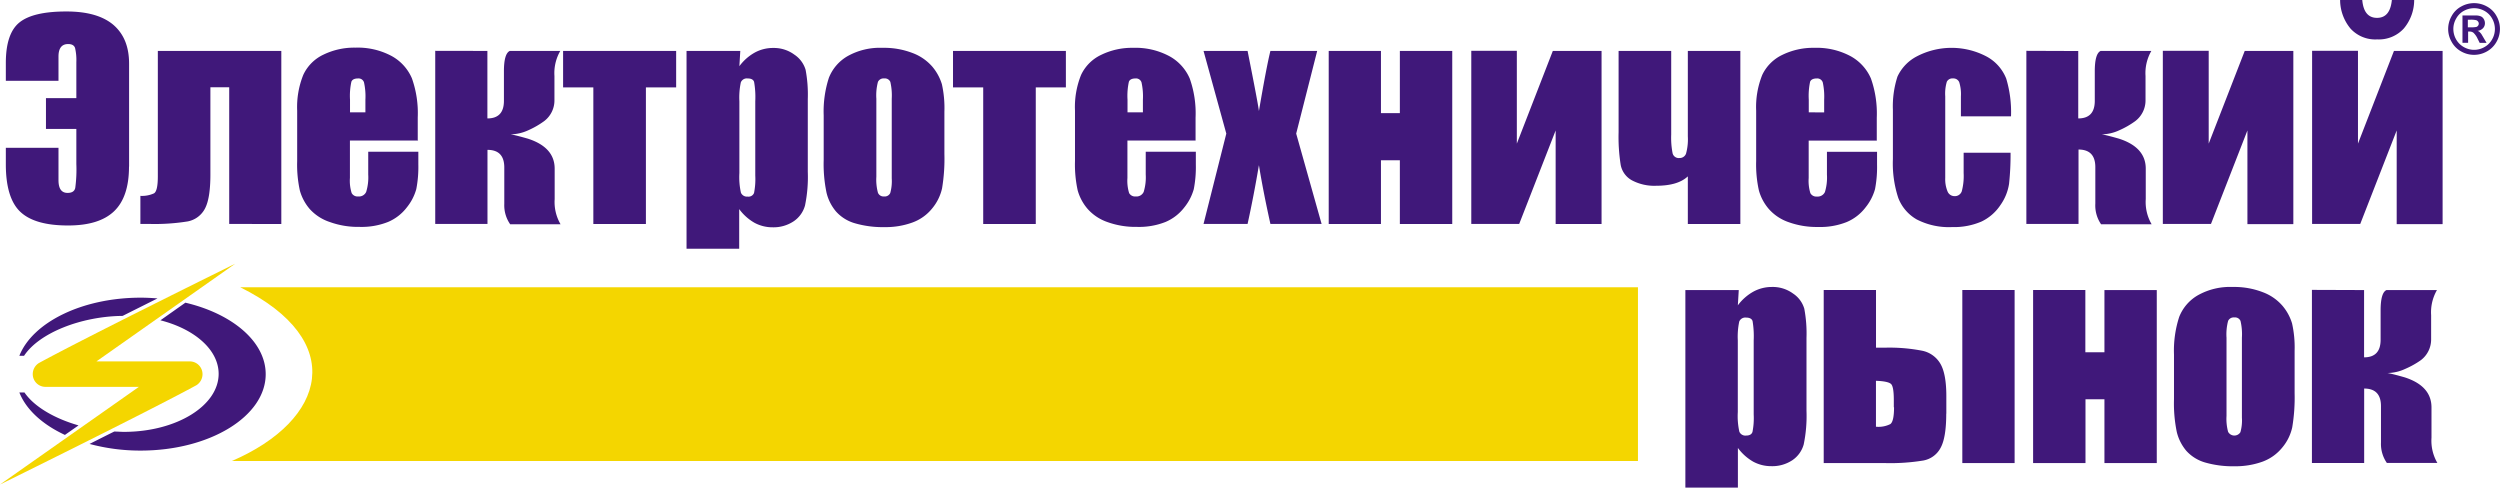
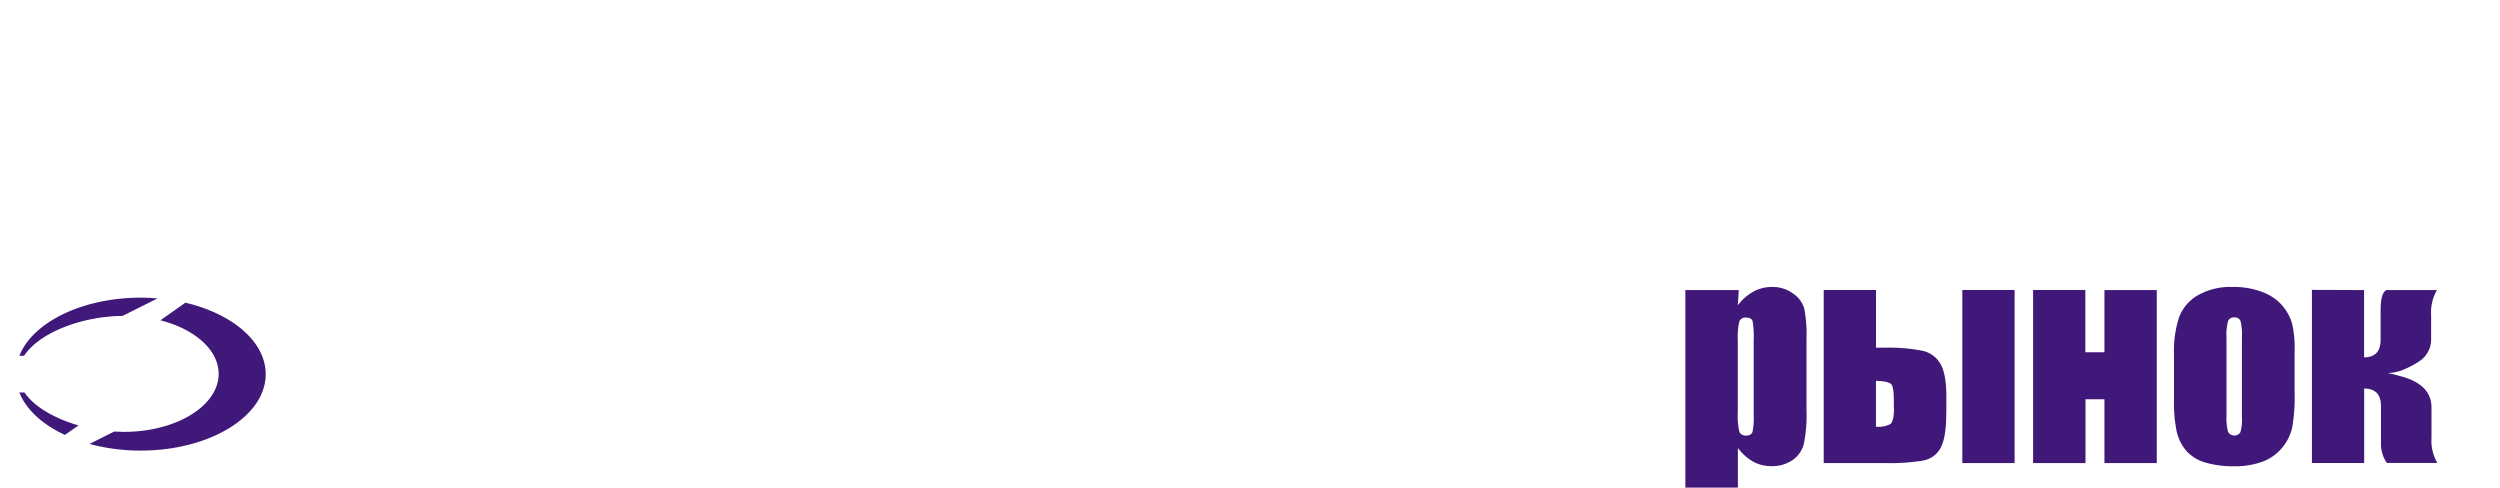
<svg xmlns="http://www.w3.org/2000/svg" viewBox="0 0 548.84 107.07">
  <defs>
    <style>.a{fill:#40187a}.b{fill:#f4d600;fill-rule:evenodd}</style>
  </defs>
-   <path class="a" d="M543.16.69a5.74 5.74 0 012.8.73 5.18 5.18 0 012.11 2.09 5.69 5.69 0 010 5.68 5.43 5.43 0 01-2.1 2.1 5.71 5.71 0 01-5.66 0 5.34 5.34 0 01-2.09-2.1 5.62 5.62 0 01-.76-2.83 5.76 5.76 0 01.77-2.85 5.18 5.18 0 012.11-2.09 5.74 5.74 0 012.8-.73zm0 1.11a4.66 4.66 0 00-2.25.58 4.17 4.17 0 00-1.69 1.69 4.51 4.51 0 00-.62 2.29 4.63 4.63 0 00.6 2.28 4.43 4.43 0 001.69 1.69 4.53 4.53 0 004.54 0 4.33 4.33 0 001.68-1.69 4.53 4.53 0 00.61-2.28 4.6 4.6 0 00-.61-2.29 4.32 4.32 0 00-1.7-1.69 4.66 4.66 0 00-2.25-.58zm-2.56 7.6v-6h3.14a2.62 2.62 0 011 .24 1.49 1.49 0 01.56.58 1.71 1.71 0 01.23.87 1.56 1.56 0 01-.43 1.11 2 2 0 01-1.19.58 1.36 1.36 0 01.42.22 4.68 4.68 0 01.41.46l.44.74.71 1.21h-1.51l-.5-1a4.17 4.17 0 00-.88-1.23 1.33 1.33 0 00-.84-.25h-.32V9.4zm1.22-3.4h.5a6.37 6.37 0 001.31-.08.79.79 0 00.4-.29.75.75 0 00.15-.46.77.77 0 00-.18-.47.85.85 0 00-.42-.28 5.41 5.41 0 00-1.3-.09h-.5V6z" />
-   <path class="b" d="M359.59 101.21H50.89c20.83-9 25.46-26.42 1.84-38.15h306.86v38.15z" />
-   <path class="a" d="M28.32 36.57q0 6.69-3.29 9.82T14.9 49.5c-4.85 0-8.32-1-10.44-3S1.28 41 1.28 36.08v-3.63h11.56v7.1c0 1.87.66 2.8 2 2.8.95 0 1.52-.36 1.68-1.09a30.31 30.31 0 00.24-5.26v-7.7h-6.67v-6.75h6.67v-7.9a11.56 11.56 0 00-.28-3.11c-.19-.58-.7-.87-1.52-.87-1.41 0-2.12.92-2.12 2.75v5.32H1.28v-3.92q0-6.49 3-8.9t10.33-2.4q6.78 0 10.25 2.91c2.33 2 3.48 4.81 3.48 8.56v22.58zm22 12.59v-30h-4.13v19.16q0 5.24-1.2 7.48a5.4 5.4 0 01-3.79 2.81 45.62 45.62 0 01-8.49.55h-1.89V43a6.29 6.29 0 003-.56c.56-.35.83-1.59.83-3.73V11.18h27.11v38zm41.5-18.31h-15v8.21a9 9 0 00.38 3.32 1.47 1.47 0 001.43.75 1.74 1.74 0 001.76-1 10.94 10.94 0 00.45-3.82v-5h11v2.8a25.41 25.41 0 01-.45 5.41 11.1 11.1 0 01-2.07 4 10.15 10.15 0 01-4.14 3.21 15.69 15.69 0 01-6.28 1.08 18.17 18.17 0 01-6.47-1.06A10.28 10.28 0 0168 45.89a10.55 10.55 0 01-2.17-4.06 26.51 26.51 0 01-.59-6.46V24.29a18.92 18.92 0 011.34-7.85A9.19 9.19 0 0171 12a15.42 15.42 0 017-1.54 15.77 15.77 0 018 1.85 10.13 10.13 0 014.43 4.89 22.86 22.86 0 011.28 8.57v5zm-11.6-6.19v-2.77a14.16 14.16 0 00-.31-3.81 1.25 1.25 0 00-1.29-.86c-.8 0-1.3.25-1.48.73a14.57 14.57 0 00-.3 3.94v2.77zM107 11.18V26c2.42 0 3.63-1.29 3.63-3.85v-6.5q0-3.88 1.29-4.47H123a9.76 9.76 0 00-1.28 5.5V22a5.69 5.69 0 01-2.27 4.6 19 19 0 01-3.48 2 9.49 9.49 0 01-3.87.89c.67.11 1.92.42 3.75.94q5.92 1.89 5.92 6.61v6.67a9.68 9.68 0 001.29 5.52H112a7.28 7.28 0 01-1.29-4.46v-8q0-3.87-3.69-3.87v16.26H95.55v-38zm41.44 0v8h-6.64v30h-11.54v-30h-6.64v-8zm14.08 0l-.2 3.35a10.62 10.62 0 013.4-3 8.32 8.32 0 014.06-1A7.57 7.57 0 01174.4 12a6.07 6.07 0 012.46 3.33 29.43 29.43 0 01.48 6.4v16a30.8 30.8 0 01-.61 7.38 6.12 6.12 0 01-2.52 3.49 7.94 7.94 0 01-4.59 1.3 8.26 8.26 0 01-4-1 10.78 10.78 0 01-3.34-3v8.7h-11.56V11.18zm3.29 11.05a19.33 19.33 0 00-.26-4.26c-.17-.5-.65-.75-1.43-.75a1.42 1.42 0 00-1.48.86 16 16 0 00-.32 4.15V38a15.65 15.65 0 00.34 4.3 1.44 1.44 0 001.49.86 1.29 1.29 0 001.39-.8 15.59 15.59 0 00.27-3.81V22.23zm41.52 2.3v9.3a39.62 39.62 0 01-.51 7.51 10.51 10.51 0 01-2.21 4.46 9.88 9.88 0 01-4.33 3.06 17.12 17.12 0 01-6.08 1 21.83 21.83 0 01-6.5-.84 8.84 8.84 0 01-4.13-2.55 10 10 0 01-2.11-4.13 30.84 30.84 0 01-.63-7.24v-9.75a23.91 23.91 0 011.14-8.27 9.52 9.52 0 014.13-4.77 14.51 14.51 0 017.61-1.81 17.4 17.4 0 016.68 1.16 10.7 10.7 0 014.31 3 10.88 10.88 0 012.08 3.83 24.07 24.07 0 01.55 6zm-11.56-2.86a13.13 13.13 0 00-.31-3.69 1.31 1.31 0 00-1.35-.76 1.35 1.35 0 00-1.37.76 11.56 11.56 0 00-.35 3.69V38.8a11 11 0 00.35 3.51 1.32 1.32 0 001.34.82 1.34 1.34 0 001.36-.75 9.66 9.66 0 00.33-3.2V21.67zM234 11.18v8h-6.61v30h-11.54v-30h-6.63v-8zm28.51 19.67h-15v8.21a9.29 9.29 0 00.37 3.32 1.49 1.49 0 001.44.75 1.74 1.74 0 001.76-1 10.94 10.94 0 00.45-3.82v-5h11v2.8a25.41 25.41 0 01-.45 5.41 11.1 11.1 0 01-2.07 4 10.22 10.22 0 01-4.14 3.21 15.75 15.75 0 01-6.29 1.08 18.12 18.12 0 01-6.46-1.06 10.28 10.28 0 01-4.36-2.9 10.55 10.55 0 01-2.17-4.06 26.51 26.51 0 01-.59-6.46V24.29a18.76 18.76 0 011.34-7.85 9.19 9.19 0 014.41-4.4 15.41 15.41 0 017-1.54 15.75 15.75 0 018 1.85 10.16 10.16 0 014.44 4.89 22.86 22.86 0 011.28 8.57v5zm-11.6-6.19v-2.77a14.16 14.16 0 00-.31-3.81 1.26 1.26 0 00-1.29-.86c-.8 0-1.3.25-1.48.73a14.57 14.57 0 00-.3 3.94v2.77zm38.26-13.48l-4.61 18.15 5.58 19.83H278.9c-1.11-5-1.94-9.3-2.52-12.9q-1.14 6.75-2.49 12.9h-9.67l5-19.83-5-18.15h9.67q2.31 11.63 2.49 13.2 1.65-9.69 2.52-13.2zm29.65 38h-11.5v-14h-4.15v14H291.7v-38h11.47v13.66h4.15V11.18h11.5v38zm32.78 0h-10.08V28.64l-8 20.52H323v-38h10v20.37l7.9-20.35h10.7v38zm30.47 0h-11.53V38.72c-1.46 1.37-3.76 2.06-6.93 2.06a10.46 10.46 0 01-5.32-1.18 4.9 4.9 0 01-2.49-3.4 39.58 39.58 0 01-.46-7.21V11.18h11.55v18.35a17.93 17.93 0 00.3 4.09 1.38 1.38 0 001.51 1.07 1.47 1.47 0 001.44-.95 11.86 11.86 0 00.4-3.81V11.18h11.53v38zm30-18.31h-15v8.21a9.29 9.29 0 00.37 3.32 1.48 1.48 0 001.44.75 1.76 1.76 0 001.76-1 11 11 0 00.44-3.82v-5h11v2.8a25.41 25.41 0 01-.45 5.41 11.14 11.14 0 01-2.08 4 10.15 10.15 0 01-4.14 3.21 15.69 15.69 0 01-6.28 1.08 18.21 18.21 0 01-6.47-1.06 10.24 10.24 0 01-4.35-2.9 10.55 10.55 0 01-2.17-4.06 26.42 26.42 0 01-.6-6.46V24.29a18.92 18.92 0 011.34-7.85 9.26 9.26 0 014.42-4.4 15.38 15.38 0 017-1.54 15.75 15.75 0 018 1.85 10.21 10.21 0 014.44 4.89 23.07 23.07 0 011.28 8.57v5zm-11.6-6.19v-2.79a14.6 14.6 0 00-.31-3.81 1.27 1.27 0 00-1.29-.86c-.8 0-1.3.25-1.49.73a15.21 15.21 0 00-.29 3.94v2.77zm40.92.86h-10.9v-4.39a8.83 8.83 0 00-.37-3.11 1.38 1.38 0 00-1.38-.82 1.36 1.36 0 00-1.34.72 9.13 9.13 0 00-.35 3.21v17.91a7.06 7.06 0 00.52 3 1.64 1.64 0 001.51 1 1.59 1.59 0 001.6-1.07 13 13 0 00.41-4v-4.46h10.3a59.8 59.8 0 01-.33 6.83 10.88 10.88 0 01-1.88 4.64 10.32 10.32 0 01-4.18 3.64 15.23 15.23 0 01-6.44 1.21 15.41 15.41 0 01-7.76-1.67 9.25 9.25 0 01-4.05-4.7 24.14 24.14 0 01-1.19-8.57V24.13a21.16 21.16 0 011-7.31 9.51 9.51 0 014.15-4.39 16.48 16.48 0 0115.46 0 9.45 9.45 0 014.27 4.83 25.56 25.56 0 011.05 8.27zm14.86-14.34V26c2.42 0 3.63-1.29 3.63-3.85v-6.5q0-3.88 1.29-4.47h11.13a9.76 9.76 0 00-1.28 5.5V22a5.69 5.69 0 01-2.27 4.6 18.81 18.81 0 01-3.49 2 9.36 9.36 0 01-3.86.89c.67.11 1.92.42 3.75.94q5.93 1.89 5.92 6.61v6.67a9.68 9.68 0 001.29 5.52h-11.1A7.28 7.28 0 01460 44.7v-8q0-3.87-3.69-3.87v16.33h-11.45v-38zm47.19 38h-10.05V28.64l-8 20.52h-10.57v-38h10.07v20.37l7.91-20.35h10.67v38zm32.77 0h-10.05V28.64l-8 20.52h-10.57v-38h10.07v20.37l7.9-20.35h10.68v38zM525.1 0h4.9a9.76 9.76 0 01-2.28 6.26 7.42 7.42 0 01-5.85 2.39 7.34 7.34 0 01-5.87-2.4A9.89 9.89 0 01513.74 0h4.86q.35 3.92 3.24 3.92c1.94 0 3-1.31 3.26-3.92z" />
  <path d="M14.25 95.48c-4.9-2.27-8.52-5.55-10-9.32h1.12c2.14 3.14 6.63 5.73 11.87 7.23zm-10-17.37C7.15 70.79 18 65.35 30.88 65.35c1.25 0 2.49.07 3.7.16-2.49 1.26-5.08 2.54-7.66 3.84-9.1.09-18.33 3.73-21.64 8.76zm15.41 19.35c1.78-.9 3.6-1.82 5.42-2.72.72 0 1.42.07 2.13.07C38.69 94.81 48 89.1 48 82.07c0-5.28-5.28-9.84-12.78-11.75l5.48-3.87C51 68.88 58.33 75 58.33 82.14c0 9.27-12.29 16.78-27.45 16.78a42.87 42.87 0 01-11.22-1.46z" fill-rule="evenodd" fill="#40187a" />
-   <path class="b" d="M7.19 82.15a2.86 2.86 0 011.35-2.45c10.8-5.89 43.09-21.8 43.09-21.8L21.17 79.34h20.49a2.8 2.8 0 012.8 2.81 2.88 2.88 0 01-1.34 2.42C32.31 90.46 0 106.37 0 106.37l30.49-21.44H10a2.79 2.79 0 01-2.81-2.78z" />
  <path class="a" d="M381.72 63.68l-.2 3.35a10.78 10.78 0 013.4-3A8.42 8.42 0 01389 63a7.55 7.55 0 014.65 1.45 6 6 0 012.46 3.33 29.43 29.43 0 01.48 6.4v16a30.8 30.8 0 01-.61 7.38 6.15 6.15 0 01-2.52 3.49 7.92 7.92 0 01-4.59 1.29 8.25 8.25 0 01-4-1 10.91 10.91 0 01-3.34-3v8.7H370V63.68zM385 74.73a20.34 20.34 0 00-.25-4.26q-.27-.75-1.44-.75a1.44 1.44 0 00-1.48.86 16 16 0 00-.32 4.15v15.74a15.65 15.65 0 00.34 4.3 1.43 1.43 0 001.49.85c.74 0 1.21-.26 1.39-.79A15.64 15.64 0 00385 91V74.73zm42.27 16.09q0 5.21-1.22 7.46a5.36 5.36 0 01-3.82 2.82 44.67 44.67 0 01-8.5.56h-13.36v-38h11.48v12.67h1.89A37.66 37.66 0 01422 77a6 6 0 014 2.88q1.29 2.24 1.29 7.07v3.87zm-11.51-1.41V87.9c0-2-.19-3.16-.58-3.57s-1.51-.67-3.34-.73v10.08a5.78 5.78 0 003.16-.58q.81-.6.81-3.69zm26.51 12.25H430.8v-38h11.48v38zm31.18 0H462v-14h-4.16v14h-11.5v-38h11.47v13.68H462V63.68h11.49v38zM503.75 77v9.29a39.55 39.55 0 01-.52 7.52A10.34 10.34 0 01501 98.3a10 10 0 01-4.32 3.06 17.41 17.41 0 01-6.09 1 21.86 21.86 0 01-6.5-.83A8.9 8.9 0 01480 99a10.13 10.13 0 01-2.11-4.13 31 31 0 01-.62-7.24v-9.78a23.91 23.91 0 011.14-8.27 9.5 9.5 0 014.12-4.77 14.41 14.41 0 017.59-1.81 17.37 17.37 0 016.68 1.16 10.57 10.57 0 014.31 3 10.72 10.72 0 012.08 3.84 24 24 0 01.56 6zm-11.57-2.86a12.74 12.74 0 00-.31-3.69 1.31 1.31 0 00-1.35-.76 1.35 1.35 0 00-1.37.76 11.56 11.56 0 00-.35 3.69V91.3a10.87 10.87 0 00.35 3.5 1.56 1.56 0 002.7.08 9.42 9.42 0 00.33-3.2V74.17zM519 63.68v14.77c2.42 0 3.63-1.29 3.63-3.85v-6.45c0-2.59.43-4.09 1.29-4.47H535a9.76 9.76 0 00-1.28 5.5v5.3a5.69 5.69 0 01-2.27 4.6A19 19 0 01528 81a9.49 9.49 0 01-3.87.89c.67.11 1.92.42 3.75.94q5.91 1.89 5.92 6.61v6.67a9.7 9.7 0 001.29 5.52H524a7.3 7.3 0 01-1.29-4.46v-8q0-3.87-3.69-3.87v16.34h-11.47v-38z" />
</svg>